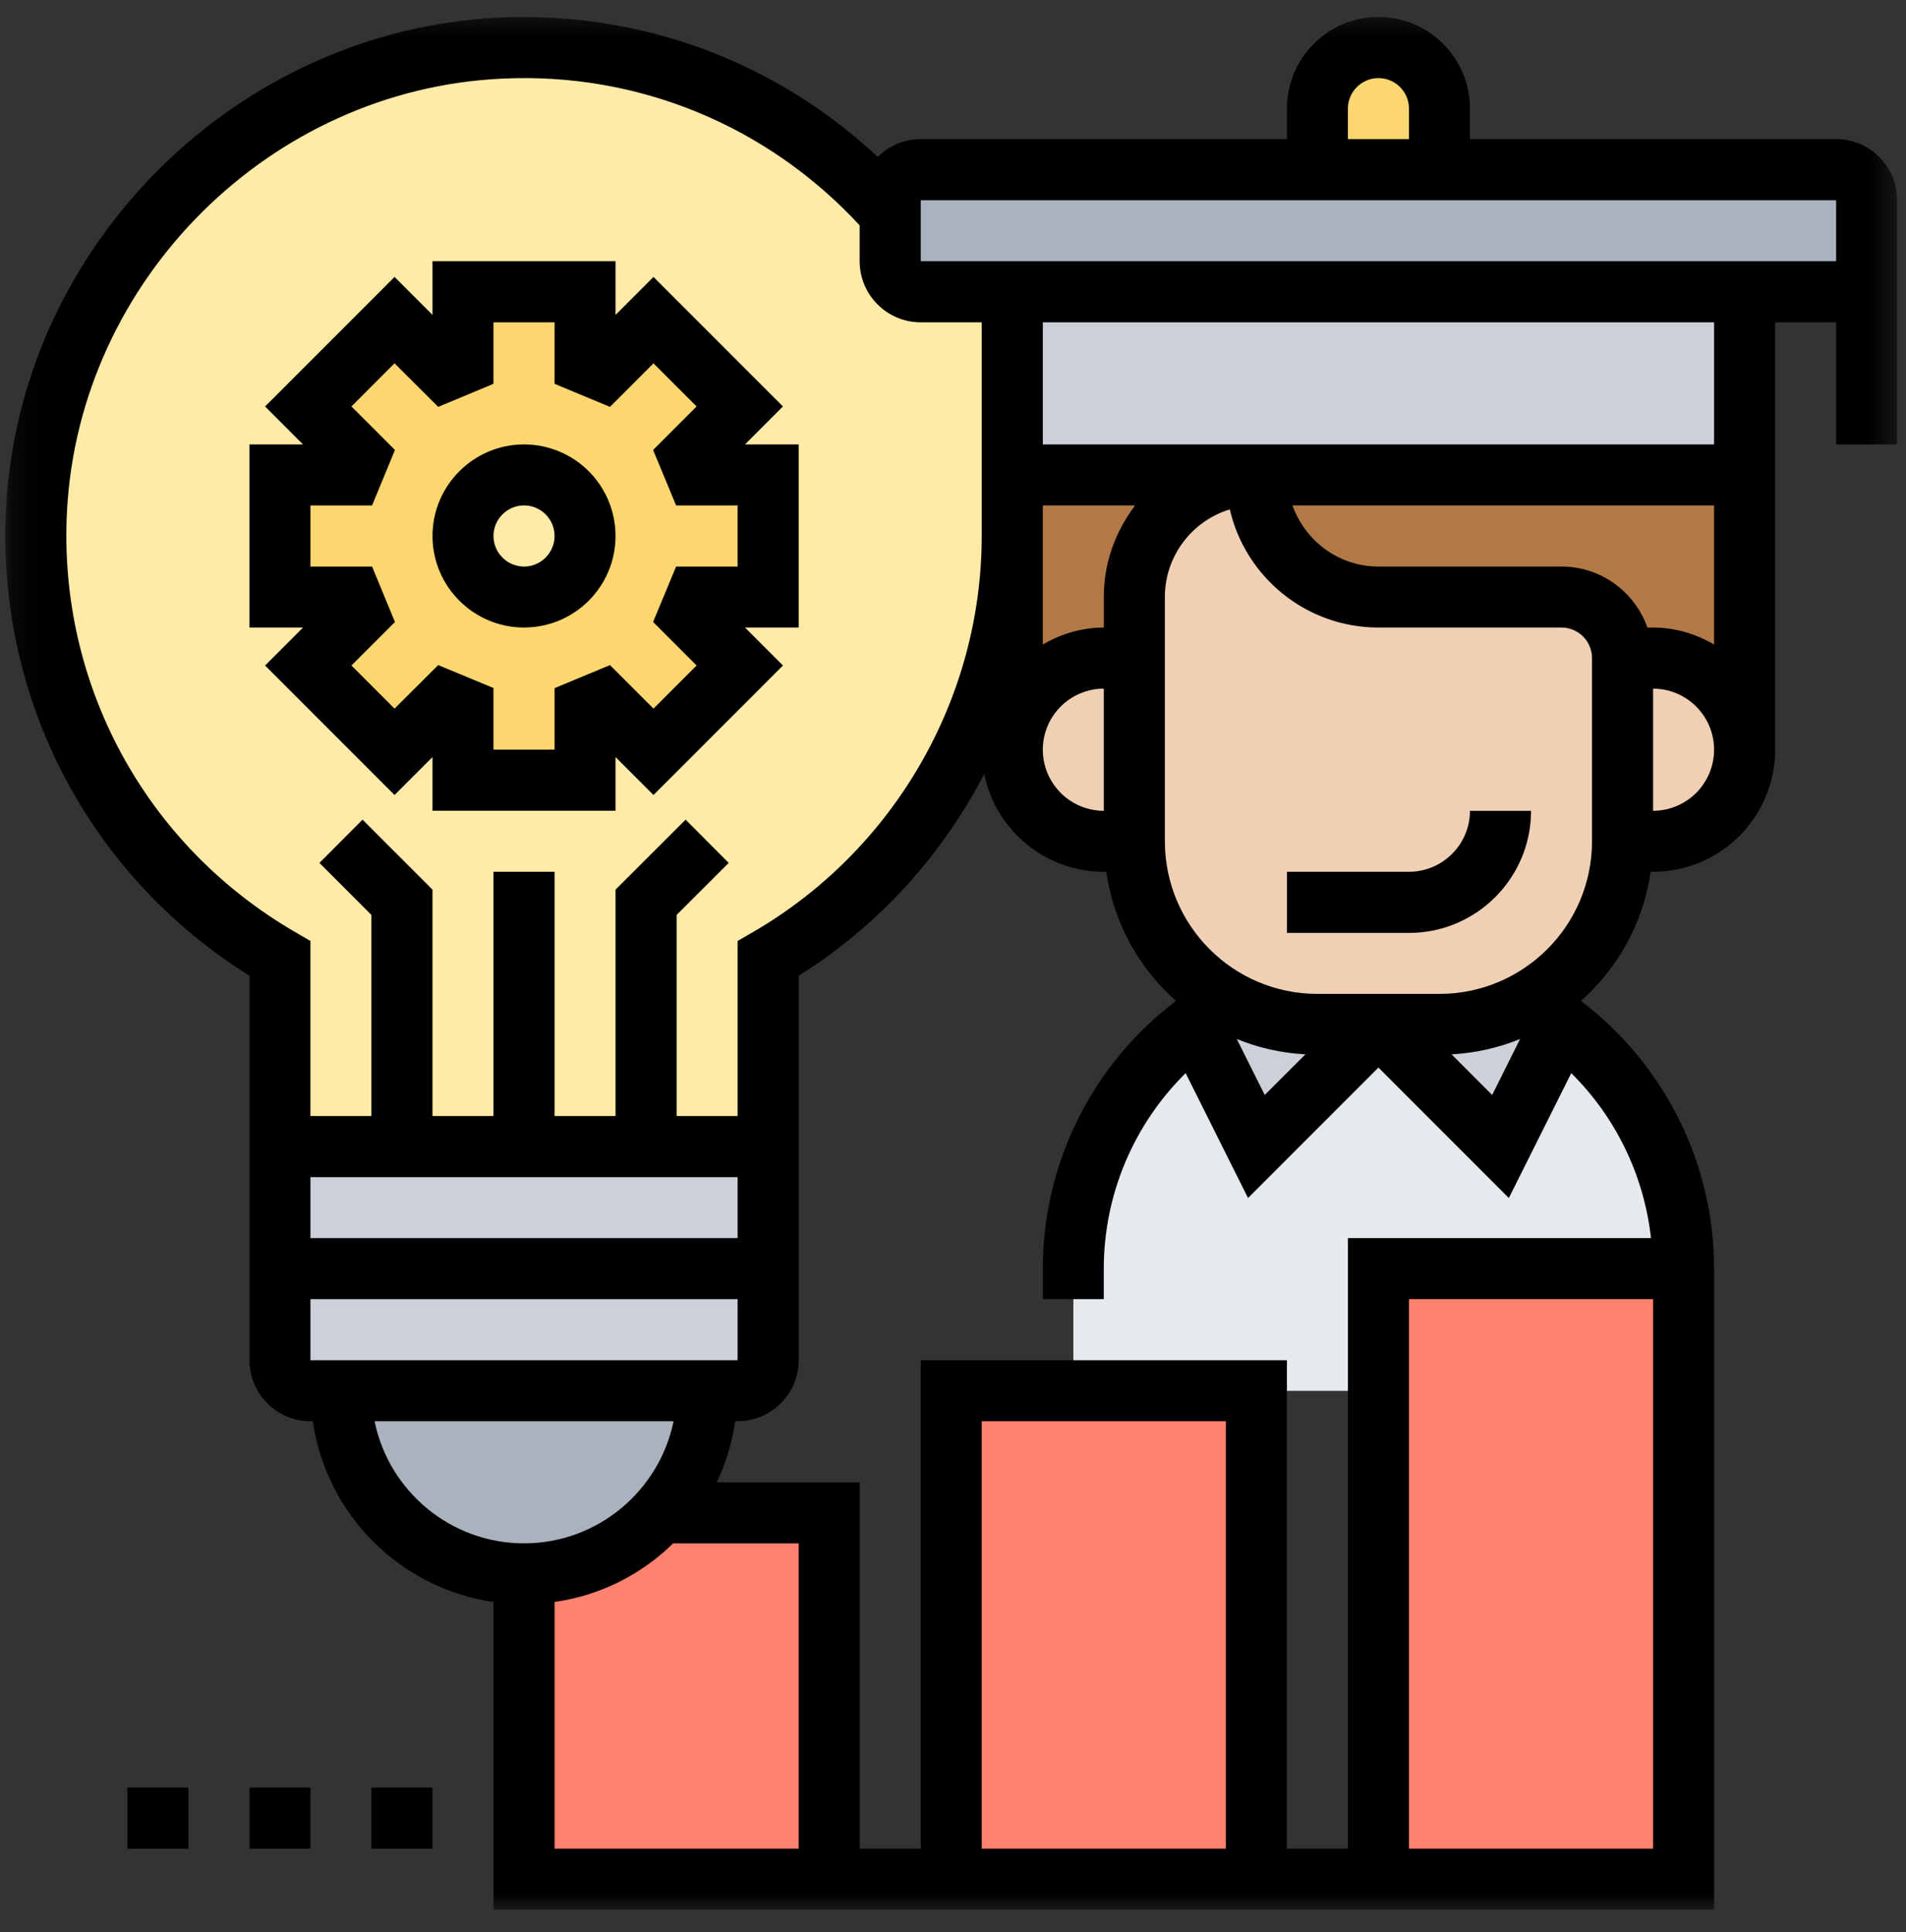
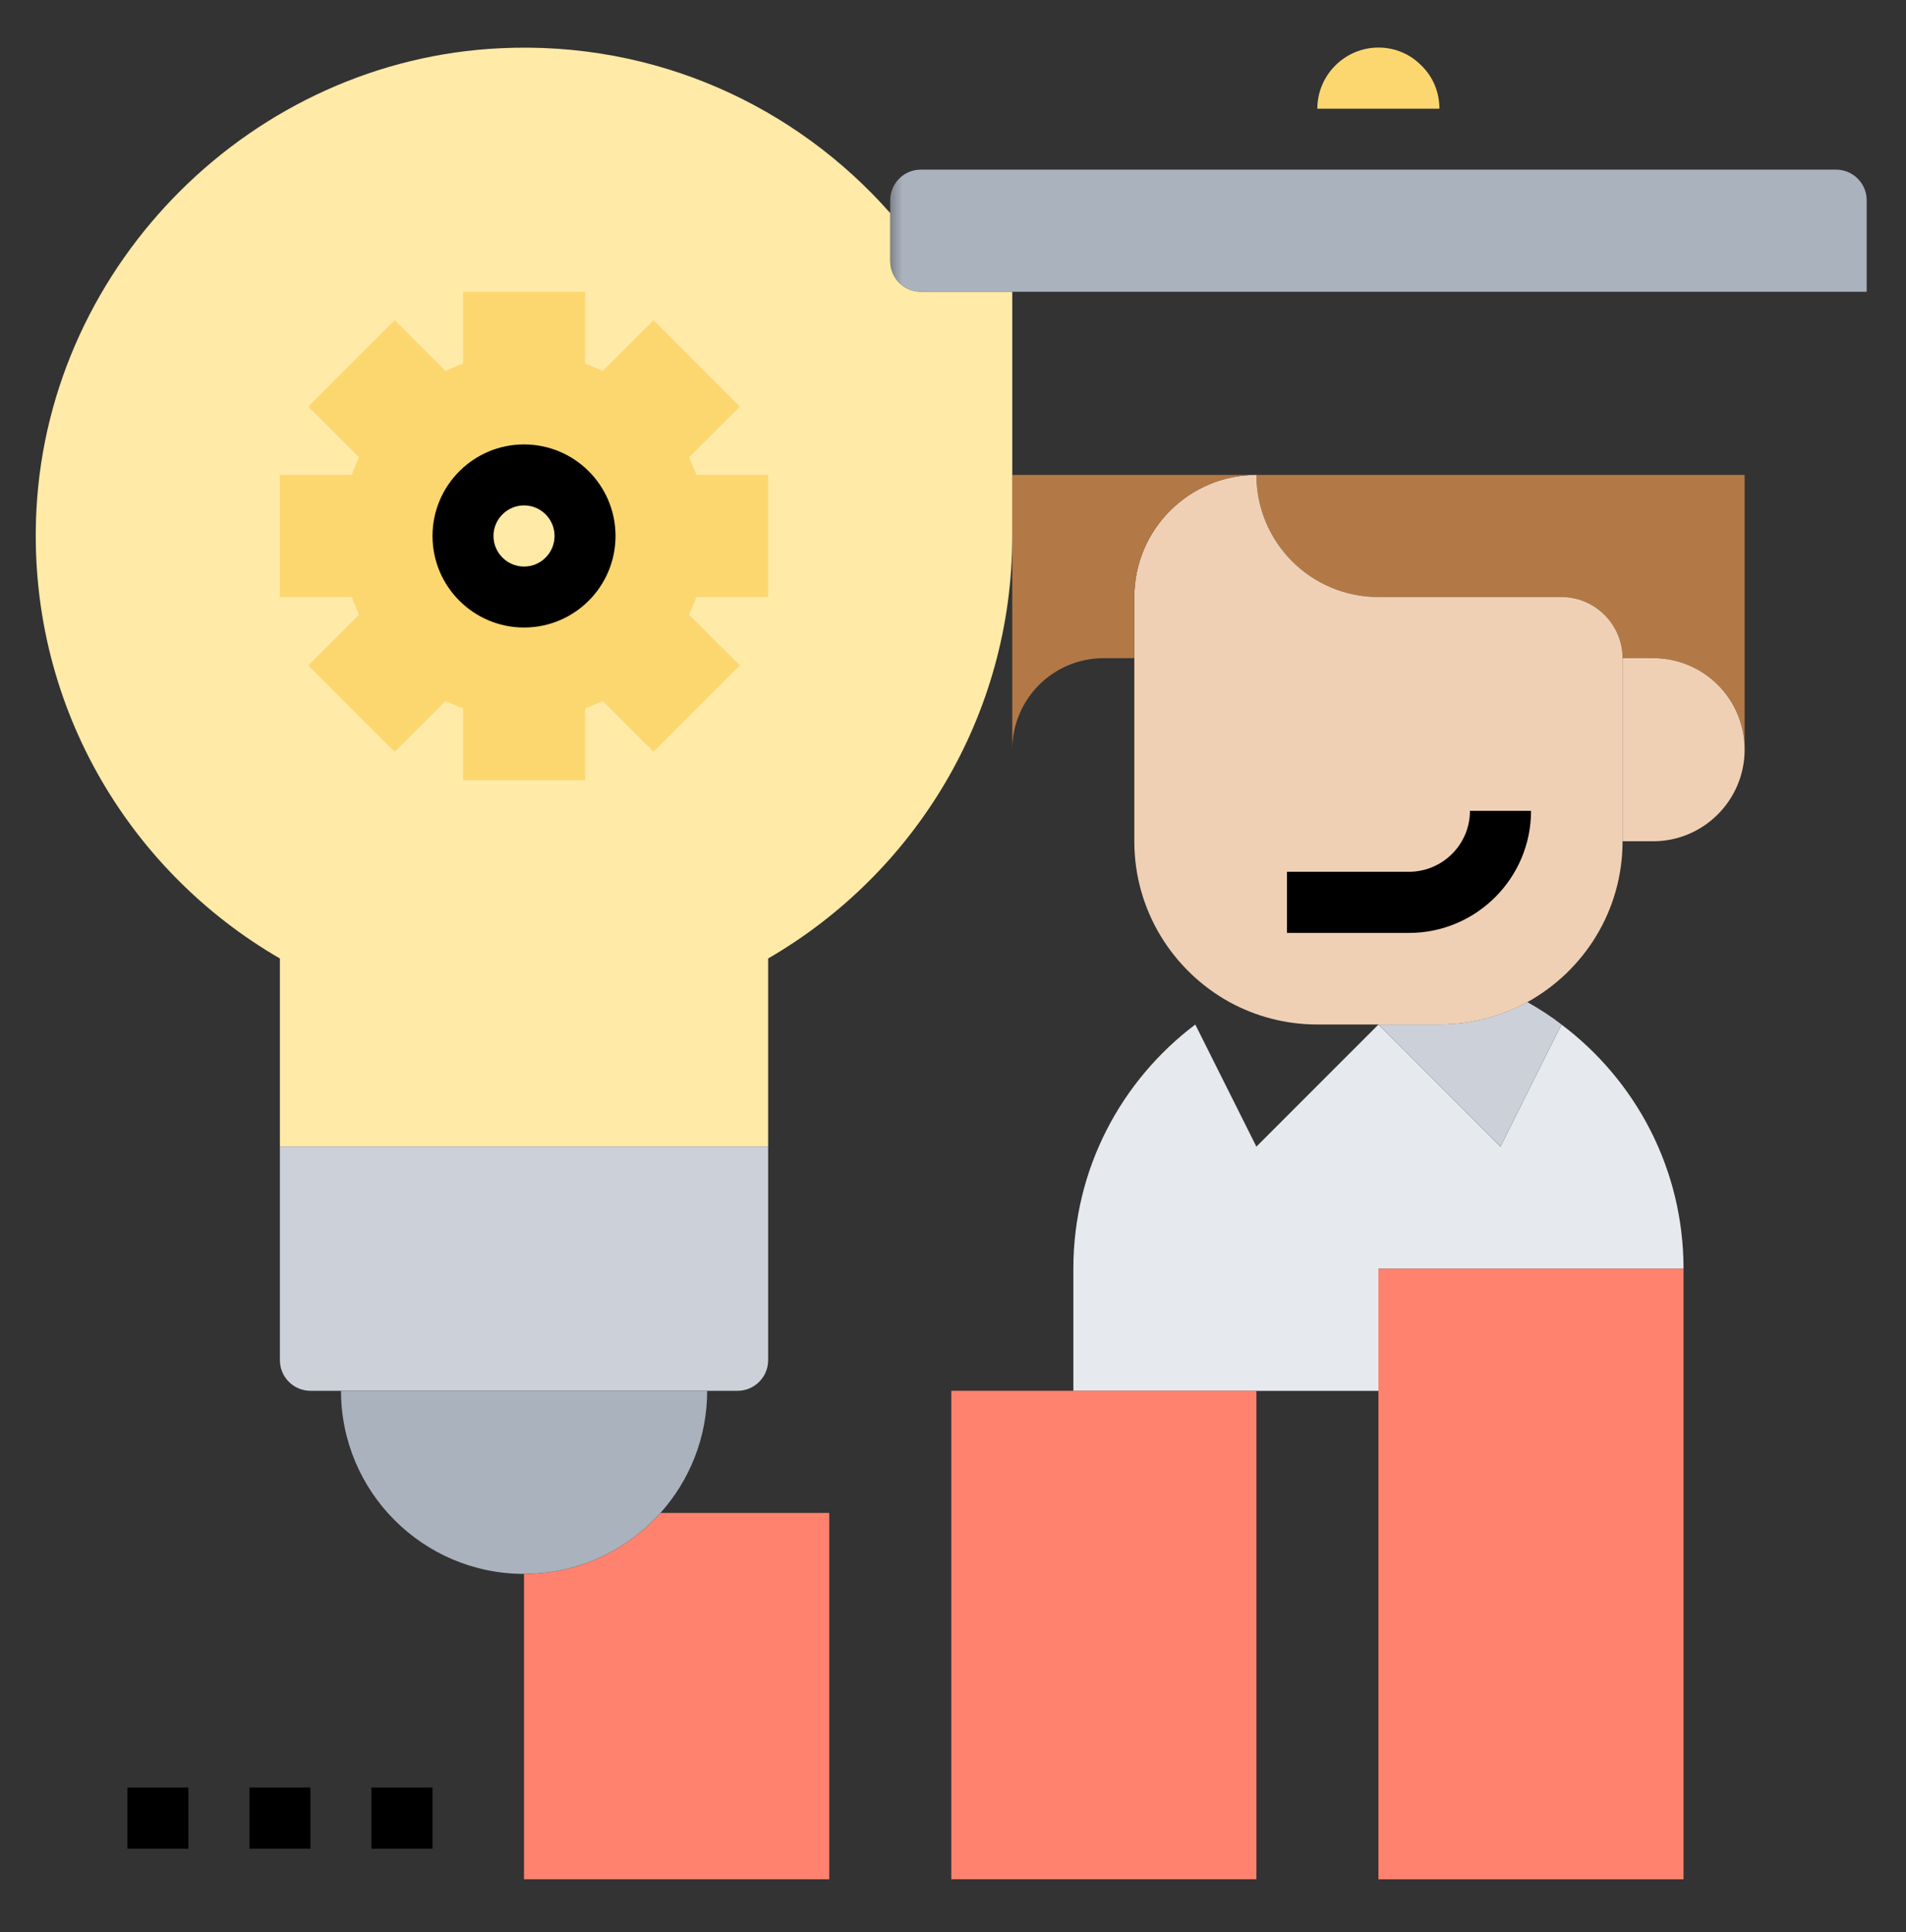
<svg xmlns="http://www.w3.org/2000/svg" width="75" height="76" viewBox="0 0 75 76" fill="none">
  <rect x="0" y="0" width="75" height="76" fill="#333333" stroke="none" />
  <path d="M61.443 40.297L59.044 45.1L54.241 40.297L49.438 45.1L47.034 40.297C44.12 42.493 42.236 45.974 42.236 49.903V54.706H54.241V49.903H66.246C66.246 45.974 64.362 42.493 61.443 40.297Z" fill="#E6E9ED" />
  <path d="M61.443 40.294L59.044 45.096L54.241 40.294H56.64C57.904 40.294 59.08 39.971 60.1 39.414C60.569 39.679 61.027 39.971 61.443 40.294Z" fill="#CCD1D9" />
-   <path d="M54.241 40.294L49.438 45.096L47.034 40.294C47.455 39.971 47.913 39.679 48.381 39.414C49.401 39.971 50.577 40.294 51.837 40.294H54.241Z" fill="#CCD1D9" />
  <path d="M54.241 49.902H66.246V73.917H54.241V49.902Z" fill="#FF826E" />
  <path d="M37.433 54.703H49.438V73.915H37.433V54.703Z" fill="#FF826E" />
  <path d="M32.63 59.508V73.917H20.62V61.907C22.613 61.907 24.413 61.105 25.714 59.794C25.808 59.7 25.891 59.602 25.99 59.508H32.63Z" fill="#FF826E" />
-   <path d="M56.64 4.275V6.674H51.837V4.275C51.837 2.953 52.919 1.871 54.241 1.871C54.902 1.871 55.5 2.136 55.932 2.579C56.38 3.011 56.64 3.614 56.64 4.275Z" fill="#FCD770" />
+   <path d="M56.64 4.275H51.837V4.275C51.837 2.953 52.919 1.871 54.241 1.871C54.902 1.871 55.5 2.136 55.932 2.579C56.38 3.011 56.64 3.614 56.64 4.275Z" fill="#FCD770" />
  <mask id="mask0_108_13870" style="mask-type:luminance" maskUnits="userSpaceOnUse" x="34" y="5" width="41" height="8">
    <path d="M34.779 5.414H74.65V12.075H34.779V5.414Z" fill="white" />
  </mask>
  <g mask="url(#mask0_108_13870)">
    <path d="M73.453 7.874V11.475H36.231C35.57 11.475 35.029 10.934 35.029 10.273V7.874C35.029 7.213 35.57 6.672 36.231 6.672H72.251C72.912 6.672 73.453 7.213 73.453 7.874Z" fill="#AAB2BD" />
  </g>
  <path d="M68.65 18.68V29.488C68.65 27.495 67.042 25.887 65.049 25.887H63.847C63.847 24.565 62.765 23.483 61.443 23.483H54.241C51.587 23.483 49.438 21.334 49.438 18.68H68.65Z" fill="#B27946" />
-   <path d="M39.832 11.477H68.65V18.678H39.832V11.477Z" fill="#CCD1D9" />
  <path d="M65.049 25.887C67.042 25.887 68.65 27.495 68.65 29.488C68.65 30.487 68.239 31.387 67.594 32.032C66.943 32.683 66.043 33.089 65.049 33.089H63.847V25.887H65.049Z" fill="#F0D0B4" />
  <path d="M63.847 25.887V33.089C63.847 35.816 62.333 38.183 60.1 39.416C59.081 39.973 57.904 40.296 56.64 40.296H51.837C50.578 40.296 49.402 39.973 48.382 39.416C46.149 38.183 44.635 35.816 44.635 33.089V23.483C44.635 20.834 46.784 18.68 49.438 18.68C49.438 21.334 51.587 23.483 54.241 23.483H61.443C62.765 23.483 63.847 24.565 63.847 25.887Z" fill="#F0D0B4" />
  <path d="M39.832 18.68H49.438C46.784 18.68 44.635 20.834 44.635 23.483V25.887H43.433C41.44 25.887 39.832 27.495 39.832 29.488V18.68Z" fill="#B27946" />
-   <path d="M44.635 25.887V33.089H43.433C42.439 33.089 41.539 32.683 40.888 32.032C40.238 31.387 39.832 30.487 39.832 29.488C39.832 27.495 41.44 25.887 43.433 25.887H44.635Z" fill="#F0D0B4" />
  <path d="M25.423 45.099H11.014V37.699C4.998 34.218 1.038 27.578 1.434 20.038C1.949 10.312 9.973 2.35 19.699 1.897C25.808 1.606 31.319 4.177 35.029 8.381V10.275C35.029 10.936 35.57 11.477 36.231 11.477H39.832V21.083C39.832 28.192 35.966 34.374 30.226 37.699V45.099H25.423Z" fill="#FFEAA7" />
  <path d="M30.226 45.098V53.502C30.226 54.163 29.685 54.704 29.024 54.704H12.216C11.555 54.704 11.014 54.163 11.014 53.502V45.098H30.226Z" fill="#CCD1D9" />
  <path d="M30.226 18.678V23.482H27.406C27.26 23.82 27.26 23.846 27.114 24.179L29.112 26.172L25.714 29.57L23.721 27.577C23.383 27.723 23.357 27.723 23.024 27.868V30.689H18.221V27.868C17.883 27.723 17.857 27.712 17.524 27.577L15.531 29.57L12.133 26.172L14.126 24.179C13.996 23.846 13.98 23.82 13.839 23.482H11.014V18.678H13.839C13.98 18.345 13.98 18.319 14.126 17.986L12.133 15.993L15.531 12.595L17.524 14.588C17.857 14.443 17.883 14.443 18.221 14.297V11.477H23.024V14.297C23.357 14.443 23.383 14.443 23.721 14.588L25.714 12.595L29.112 15.993L27.114 17.986C27.26 18.319 27.26 18.345 27.406 18.678H30.226ZM23.024 21.083C23.024 19.761 21.942 18.678 20.62 18.678C19.298 18.678 18.221 19.761 18.221 21.083C18.221 22.404 19.298 23.482 20.62 23.482C21.942 23.482 23.024 22.404 23.024 21.083Z" fill="#FCD770" />
  <path d="M13.418 54.703H27.827C27.827 56.55 27.13 58.231 25.99 59.506C25.891 59.6 25.808 59.699 25.714 59.792C24.413 61.104 22.613 61.905 20.62 61.905C16.644 61.905 13.418 58.673 13.418 54.703Z" fill="#AAB2BD" />
  <path d="M55.443 34.289H50.64V36.694H55.443C58.092 36.694 60.246 34.539 60.246 31.891H57.842C57.842 33.212 56.765 34.289 55.443 34.289Z" fill="black" />
  <mask id="mask1_108_13870" style="mask-type:luminance" maskUnits="userSpaceOnUse" x="0" y="0" width="75" height="76">
-     <path d="M0.143 0.371H74.65V75.174H0.143V0.371Z" fill="white" />
-   </mask>
+     </mask>
  <g mask="url(#mask1_108_13870)">
    <path d="M72.251 5.471H57.842V4.274C57.842 2.286 56.229 0.668 54.241 0.668C52.253 0.668 50.64 2.286 50.64 4.274V5.471H36.231C35.57 5.471 34.972 5.742 34.54 6.173C30.528 2.422 25.22 0.434 19.647 0.694C9.312 1.173 0.788 9.644 0.237 19.974C-0.159 27.441 3.494 34.435 9.817 38.379V53.501C9.817 54.823 10.894 55.9 12.216 55.9H12.309C12.84 59.574 15.749 62.483 19.418 63.008V75.112H67.448V49.9C67.448 45.732 65.476 41.845 62.208 39.368C63.66 38.083 64.664 36.303 64.95 34.289H65.049C67.698 34.289 69.852 32.135 69.852 29.486V12.678H72.251V17.481H74.65V7.875C74.65 6.548 73.573 5.471 72.251 5.471ZM53.039 4.274C53.039 3.608 53.58 3.072 54.241 3.072C54.902 3.072 55.443 3.608 55.443 4.274V5.471H53.039V4.274ZM2.636 20.099C3.12 10.987 10.639 3.514 19.756 3.093C25.121 2.833 30.21 4.951 33.827 8.864V10.274C33.827 11.601 34.904 12.678 36.231 12.678H38.63V21.082C38.63 27.472 35.18 33.446 29.627 36.662L29.024 37.011V43.895H26.625V35.986L28.675 33.94L26.979 32.239L24.221 34.992V43.895H21.822V34.289H19.418V43.895H17.019V34.992L14.266 32.239L12.57 33.94L14.615 35.986V43.895H12.216V37.011L11.617 36.662C5.716 33.243 2.277 26.895 2.636 20.099ZM64.825 24.683C64.331 23.288 63.009 22.284 61.443 22.284H54.241C52.675 22.284 51.358 21.275 50.858 19.88H67.448V25.349C66.74 24.938 65.923 24.683 65.049 24.683H64.825ZM43.433 31.89C42.111 31.89 41.034 30.813 41.034 29.486C41.034 28.164 42.111 27.087 43.433 27.087V31.89ZM43.433 23.481V24.683C42.553 24.683 41.742 24.938 41.034 25.349V19.88H44.666C43.901 20.89 43.433 22.128 43.433 23.481ZM12.216 53.501V51.097H29.024V53.501H12.216ZM29.024 48.698H12.216V46.299H29.024V48.698ZM14.74 55.9H26.505C25.943 58.637 23.518 60.703 20.62 60.703C17.721 60.703 15.296 58.637 14.74 55.9ZM21.822 63.008C23.628 62.753 25.246 61.921 26.489 60.703H31.428V72.713H21.822V63.008ZM48.236 72.713H38.63V55.9H48.236V72.713ZM55.443 72.713V51.097H65.049V72.713H55.443ZM64.966 48.698H53.039V72.713H50.64V53.501H36.231V72.713H33.827V58.304H28.202C28.561 57.555 28.805 56.748 28.93 55.9H29.024C30.351 55.9 31.428 54.823 31.428 53.501V38.379C34.571 36.412 37.063 33.644 38.729 30.444C39.171 32.634 41.112 34.289 43.433 34.289H43.532C43.818 36.303 44.822 38.083 46.274 39.368C43.001 41.845 41.034 45.732 41.034 49.9V51.097H43.433V49.9C43.433 46.971 44.624 44.212 46.654 42.209L49.11 47.121L54.241 41.99L59.372 47.121L61.828 42.209C63.576 43.937 64.69 46.226 64.966 48.698ZM59.814 40.867L58.716 43.068L57.118 41.47C58.066 41.418 58.971 41.21 59.814 40.867ZM51.368 41.47L49.766 43.068L48.668 40.867C49.505 41.21 50.416 41.418 51.368 41.47ZM62.645 33.087C62.645 36.402 59.955 39.092 56.64 39.092H51.837C48.527 39.092 45.837 36.402 45.837 33.087V23.481C45.837 21.863 46.914 20.484 48.392 20.036C49.006 22.695 51.394 24.683 54.241 24.683H61.443C62.109 24.683 62.645 25.224 62.645 25.885V33.087ZM65.049 31.89V27.087C66.371 27.087 67.448 28.164 67.448 29.486C67.448 30.813 66.371 31.89 65.049 31.89ZM67.448 17.481H41.034V12.678H67.448V17.481ZM72.251 10.274H36.231V7.875H72.251V10.274Z" fill="black" />
  </g>
  <path d="M20.62 24.682C22.608 24.682 24.221 23.069 24.221 21.081C24.221 19.094 22.608 17.48 20.62 17.48C18.637 17.48 17.019 19.094 17.019 21.081C17.019 23.069 18.637 24.682 20.62 24.682ZM20.62 19.879C21.286 19.879 21.822 20.421 21.822 21.081C21.822 21.742 21.286 22.284 20.62 22.284C19.959 22.284 19.418 21.742 19.418 21.081C19.418 20.421 19.959 19.879 20.62 19.879Z" fill="black" />
-   <path d="M15.525 31.27L17.019 29.777V31.89H24.221V29.777L25.714 31.27L30.809 26.176L29.315 24.683H31.428V17.481H29.315L30.809 15.987L25.714 10.893L24.221 12.386V10.273H17.019V12.386L15.525 10.893L10.431 15.987L11.924 17.481H9.817V24.683H11.924L10.431 26.176L15.525 31.27ZM12.216 19.88H14.641L15.541 17.699L13.829 15.987L15.525 14.291L17.243 16.003L19.418 15.097V12.678H21.822V15.097L24.002 16.003L25.714 14.291L27.411 15.987L25.699 17.699L26.604 19.88H29.024V22.284H26.604L25.699 24.464L27.411 26.176L25.714 27.872L24.002 26.16L21.822 27.066V29.485H19.418V27.061L17.243 26.16L15.525 27.872L13.829 26.176L15.541 24.464L14.641 22.284H12.216V19.88Z" fill="black" />
  <path d="M14.615 70.309H17.019V72.713H14.615V70.309Z" fill="black" />
  <path d="M9.817 70.309H12.216V72.713H9.817V70.309Z" fill="black" />
  <path d="M5.014 70.309H7.413V72.713H5.014V70.309Z" fill="black" />
</svg>